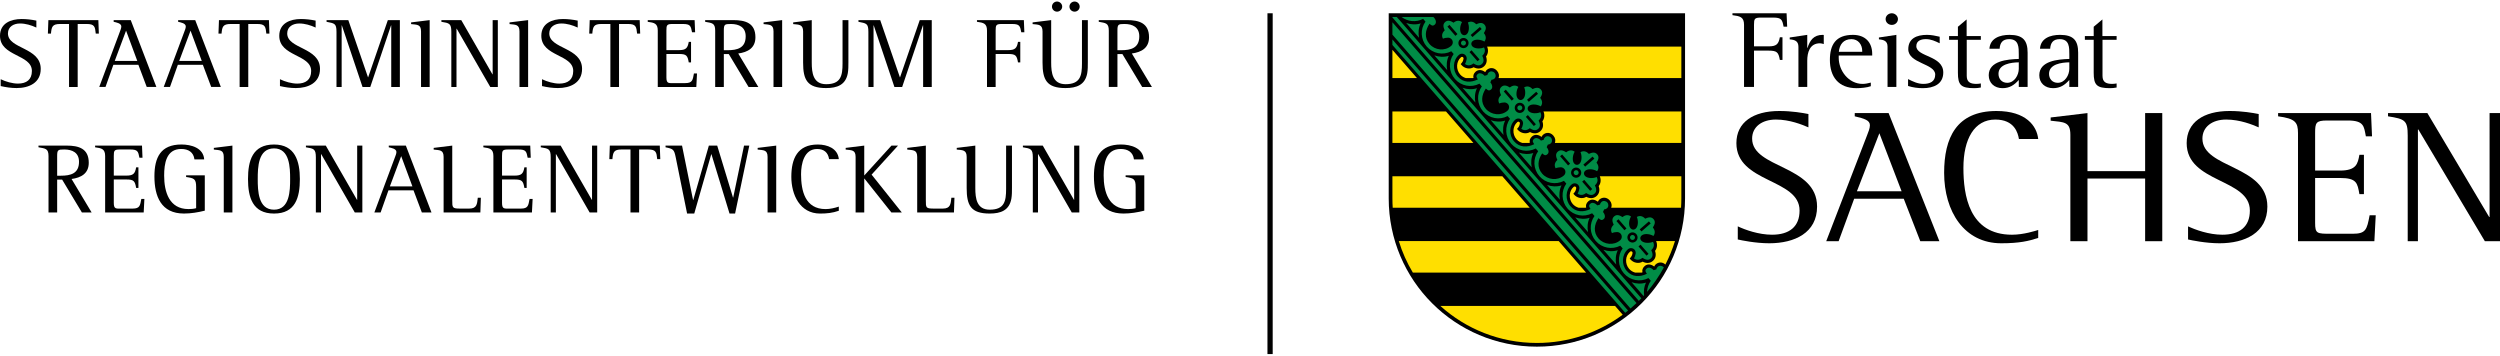
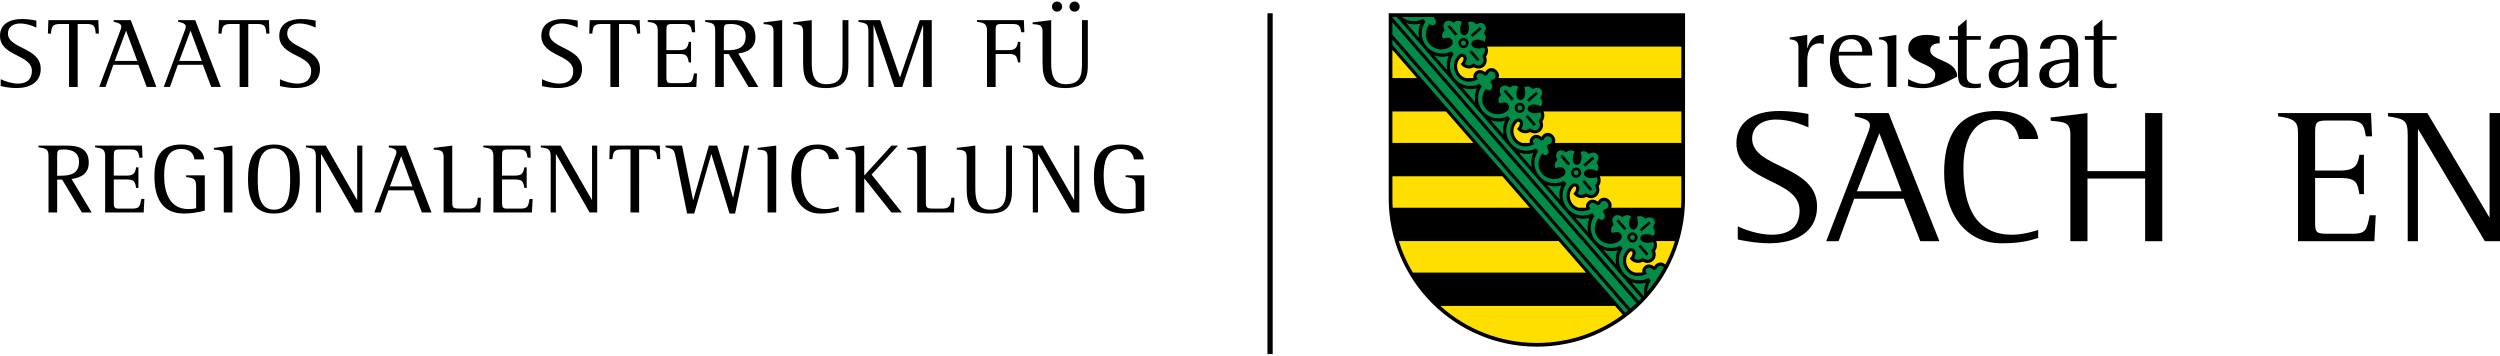
<svg xmlns="http://www.w3.org/2000/svg" id="Ebene_1" x="0px" y="0px" width="232" height="33" viewBox="0 0 358.932 50.614" style="enable-background:new 0 0 358.932 50.614;" xml:space="preserve">
  <style type="text/css">	.st0{fill-rule:evenodd;clip-rule:evenodd;}	.st1{fill-rule:evenodd;clip-rule:evenodd;fill:#FFDF00;}	.st2{fill-rule:evenodd;clip-rule:evenodd;fill:#008C46;}	.st3{fill:none;stroke:#000000;stroke-width:0.751;}</style>
  <g>
-     <path d="M256.075,3.607c-0.196-1.006-0.292-1.304-1.512-1.304h-1.728c-0.94,0-1.008,0.187-1.008,1.036v3.096h2.091   c1.119,0,1.433-0.3,1.619-1.305h0.378v3.253h-0.378c-0.202-1.085-0.383-1.335-1.619-1.335h-2.091v5.216h-1.431V3.339   c0-1.131-0.591-1.241-1.662-1.384V1.686h7.77l0.084,1.921H256.075L256.075,3.607z" />
    <path d="M261.299,5.994c-1.48,0-1.827,1.337-1.827,2.5v3.771h-1.267V6.512c0-0.831-0.494-1.02-1.251-1.083V5.162l2.518-0.377v1.87   h0.036c0.342-1.068,0.872-1.87,2.187-1.87c0.049,0,0.099,0,0.148,0.016v1.304C261.662,6.057,261.48,5.994,261.299,5.994   L261.299,5.994z" />
    <path d="M267.363,7.079c0-0.88-0.56-1.681-1.546-1.681c-1.169,0-1.713,0.801-1.809,1.822h3.355V7.079L267.363,7.079z    M263.991,7.756v0.329c0,1.823,1.399,3.74,3.438,3.74c0.396,0,0.795-0.095,1.169-0.188v0.519c-0.542,0.204-1.462,0.283-2.039,0.283   c-2.633,0-3.836-1.667-3.836-4.056c0-2.184,0.84-3.598,3.308-3.598c1.761,0,2.767,1.069,2.767,2.734v0.237H263.991L263.991,7.756z" />
    <path d="M270.999,12.265V6.468c0-0.802-0.528-0.976-1.238-1.038V5.162l2.506-0.377v7.48H270.999L270.999,12.265z" />
-     <path d="M276.068,12.438c-0.725,0-1.432-0.094-2.123-0.315v-0.989c0.691,0.345,1.382,0.69,2.188,0.69   c0.938,0,1.711-0.313,1.711-1.335c0-1.603-3.867-1.571-3.867-3.646c0-1.556,1.218-2.058,2.682-2.058   c0.625,0,1.218,0.125,1.827,0.266v0.943c-0.642-0.313-1.253-0.597-1.991-0.597c-0.691,0-1.364,0.236-1.364,1.006   c0,1.572,3.869,1.32,3.869,3.787C279,11.856,277.616,12.438,276.068,12.438L276.068,12.438z" />
+     <path d="M276.068,12.438c-0.725,0-1.432-0.094-2.123-0.315v-0.989c0.691,0.345,1.382,0.69,2.188,0.69   c0.938,0,1.711-0.313,1.711-1.335c0-1.603-3.867-1.571-3.867-3.646c0-1.556,1.218-2.058,2.682-2.058   c0.625,0,1.218,0.125,1.827,0.266v0.943c-0.691,0-1.364,0.236-1.364,1.006   c0,1.572,3.869,1.32,3.869,3.787C279,11.856,277.616,12.438,276.068,12.438L276.068,12.438z" />
    <path d="M283.455,12.438c-1.923,0-2.352-0.456-2.352-2.217V5.49h-1.268V4.957h1.268V3.622l1.252-1.053v2.388h2.04V5.49h-2.025   v5.187c0,0.911,0.542,1.147,1.398,1.147c0.213,0,0.414-0.031,0.627-0.063v0.583C284.084,12.406,283.769,12.438,283.455,12.438   L283.455,12.438z" />
    <path d="M289.842,8.729c-1.12,0.016-2.914,0.252-2.914,1.651c0,0.706,0.461,1.288,1.252,1.288c1.053,0,1.662-1.131,1.662-2.012   V8.729L289.842,8.729z M289.842,12.265v-1.006c-0.643,0.723-1.302,1.179-2.338,1.179c-1.154,0-1.977-0.738-1.977-1.855   c0-2.074,2.704-2.293,4.315-2.34V7.63c0-1.021,0.033-2.231-1.383-2.231c-0.955,0-1.315,0.549-1.367,1.381h-1.465   c0.102-1.508,1.484-1.995,2.885-1.995c1.923,0,2.598,0.802,2.598,2.561v4.919H289.842L289.842,12.265z" />
    <path d="M297.098,8.729c-1.12,0.016-2.913,0.252-2.913,1.651c0,0.706,0.461,1.288,1.251,1.288c1.053,0,1.662-1.131,1.662-2.012   V8.729L297.098,8.729z M297.098,12.265v-1.006c-0.64,0.723-1.3,1.179-2.338,1.179c-1.154,0-1.974-0.738-1.974-1.855   c0-2.074,2.701-2.293,4.312-2.34V7.63c0-1.021,0.033-2.231-1.386-2.231c-0.952,0-1.312,0.549-1.363,1.381h-1.463   c0.096-1.508,1.478-1.995,2.879-1.995c1.926,0,2.601,0.802,2.601,2.561v4.919H297.098L297.098,12.265z" />
    <path d="M302.951,12.438c-1.926,0-2.353-0.456-2.353-2.217V5.49h-1.268V4.957h1.268V3.622l1.25-1.053v2.388h2.04V5.49h-2.026v5.187   c0,0.911,0.547,1.147,1.398,1.147c0.221,0,0.414-0.031,0.628-0.063v0.583C303.575,12.406,303.26,12.438,302.951,12.438   L302.951,12.438z" />
    <path d="M259.639,18.065c-0.878-0.381-2.685-1.121-4.663-1.121c-2.035,0-3.419,1.066-3.419,2.733c0,4.317,9.325,3.771,9.325,9.761   c0,3.768-3.222,5.269-6.865,5.269c-1.979,0-4.042-0.434-4.52-0.546v-1.883c1.043,0.493,2.993,1.201,4.916,1.201   c2.485,0,3.955-1.147,3.955-3.472c0-4.62-9.07-3.937-9.07-9.674c0-2.978,2.4-4.617,6.16-4.617c1.836,0,3.362,0.273,4.181,0.436   V18.065L259.639,18.065z" />
    <path d="M266.602,27.243h6.416l-3.193-8.332L266.602,27.243L266.602,27.243z M268.047,19.239c0.195-0.492,0.421-1.037,0.421-1.475   c0-0.711-0.762-0.956-2.177-1.284v-0.465h4.862l7.289,18.395h-2.741l-2.374-6.098h-7.119l-2.234,6.098h-1.779L268.047,19.239   L268.047,19.239z" />
    <path d="M292.631,33.943c-1.354,0.438-2.685,0.764-5.312,0.764c-5.313,0-8.194-4.562-8.194-10.113c0-4.971,1.721-8.878,7.518-8.878   c4.263,0,5.789,2.158,5.988,4.017h-2.768c-0.143-0.848-0.624-2.789-3.391-2.789c-2.994,0-4.579,2.76-4.579,6.941   c0,3.877,0.791,9.594,6.979,9.594c1.668,0,3.422-0.575,3.759-0.682V33.943L292.631,33.943z" />
    <path d="M297.248,19.13c0-1.885-0.901-1.804-2.829-2.022v-0.464l5.286-0.629v8.334h8.278v-8.334h2.46v18.393h-2.46v-8.993h-8.278   v8.993h-2.457V19.13L297.248,19.13z" />
-     <path d="M324.287,18.065c-0.875-0.381-2.683-1.121-4.664-1.121c-2.032,0-3.416,1.066-3.416,2.733c0,4.317,9.325,3.771,9.325,9.761   c0,3.768-3.222,5.269-6.865,5.269c-1.981,0-4.043-0.434-4.522-0.546v-1.883c1.045,0.493,2.993,1.201,4.916,1.201   c2.489,0,3.958-1.147,3.958-3.472c0-4.62-9.073-3.937-9.073-9.674c0-2.978,2.402-4.617,6.161-4.617c1.835,0,3.361,0.273,4.18,0.436   V18.065L324.287,18.065z" />
    <path d="M329.93,18.885c0-1.558-0.396-2.077-2.856-2.405v-0.465h13.34l0.144,3.334h-0.884c-0.279-1.421-0.249-2.268-2.595-2.268   h-2.969c-1.611,0-1.722,0.329-1.722,1.804v5.382h3.587c2.344,0,2.539-0.983,2.771-2.267h0.649v5.652h-0.649   c-0.282-1.582-0.373-2.319-2.771-2.319h-3.587v6.426c0,1.582,0.25,1.582,2.316,1.582h3.053c1.917,0,2.062-0.571,2.455-2.651h0.878   l-0.196,3.72H329.93V18.885L329.93,18.885z" />
    <path d="M345.682,19.24c0-2.186-0.401-2.377-2.827-2.76v-0.464h5.65l8.874,14.922h0.057V16.016h1.496v18.393h-2.175l-9.552-16.043   h-0.057v16.043h-1.466V19.24L345.682,19.24z" />
-     <path d="M271.615,3.356c-0.486,0-0.891-0.358-0.891-0.836c0-0.458,0.375-0.807,0.835-0.833h0.109   c0.445,0.027,0.826,0.404,0.826,0.833C272.492,2.984,272.1,3.356,271.615,3.356L271.615,3.356z" />
    <path class="st0" d="M220.654,49.55c-11.748,0-21.273-9.525-21.273-21.276V1.685h42.546v26.589   C241.927,40.025,232.404,49.55,220.654,49.55L220.654,49.55z" />
    <path class="st1" d="M213.507,6.472h27.89v4.52h-26.246c0.126-0.33,0.069-0.718-0.222-1.049c-0.425-0.489-1.036-0.499-1.464-0.13   c-0.087,0.076-0.165,0.179-0.222,0.319c-0.372-0.28-0.92-0.46-1.373-0.07c-0.308,0.272-0.398,0.604-0.317,0.903   c-0.029,0.01-0.059,0.019-0.088,0.027h-1.005c-0.311-0.09-0.602-0.266-0.828-0.527c-0.619-0.712-0.574-1.854,0.131-2.467   c0.092-0.079,0.23-0.069,0.309,0.022c0.043,0.05,0.061,0.118,0.054,0.177c-0.057,0.363-0.17,0.533-0.411,0.786l0.135,0.156   c0.412,0.474,1.179,0.631,1.726,0.295c0.477,0.255,1.031,0.274,1.469-0.106c0.435-0.379,0.492-0.929,0.309-1.44   C213.674,7.498,213.71,6.927,213.507,6.472L213.507,6.472z M221.6,15.779h19.798v4.52h-18.16c0.128-0.33,0.071-0.72-0.22-1.052   c-0.425-0.489-1.038-0.499-1.464-0.13c-0.087,0.077-0.167,0.179-0.22,0.32c-0.374-0.281-0.921-0.461-1.372-0.07   c-0.311,0.271-0.403,0.604-0.32,0.903c-0.032,0.01-0.065,0.021-0.098,0.029h-0.984c-0.316-0.089-0.611-0.266-0.838-0.531   c-0.618-0.71-0.575-1.852,0.132-2.465c0.09-0.08,0.228-0.07,0.309,0.021c0.042,0.049,0.06,0.117,0.053,0.176   c-0.056,0.364-0.17,0.535-0.414,0.788l0.136,0.155c0.414,0.475,1.178,0.631,1.726,0.295c0.479,0.254,1.032,0.273,1.468-0.106   c0.437-0.379,0.494-0.93,0.31-1.439C221.763,16.803,221.799,16.234,221.6,15.779L221.6,15.779z M229.688,25.087h11.709v3.187   c0,0.451-0.016,0.893-0.045,1.333h-10.028c0.129-0.332,0.072-0.721-0.217-1.056c-0.426-0.489-1.04-0.501-1.467-0.131   c-0.087,0.076-0.166,0.18-0.221,0.319c-0.37-0.278-0.921-0.462-1.369-0.07c-0.313,0.271-0.405,0.605-0.321,0.903   c-0.039,0.012-0.072,0.024-0.111,0.035h-0.96c-0.321-0.088-0.617-0.269-0.853-0.534c-0.616-0.711-0.571-1.854,0.133-2.466   c0.093-0.079,0.232-0.069,0.31,0.022c0.044,0.05,0.062,0.116,0.054,0.176c-0.057,0.363-0.171,0.532-0.411,0.787l0.135,0.157   c0.411,0.47,1.178,0.629,1.723,0.292c0.482,0.254,1.035,0.274,1.47-0.105c0.435-0.379,0.495-0.931,0.31-1.439   C229.849,26.106,229.886,25.541,229.688,25.087L229.688,25.087z M237.777,34.393h2.703c-0.362,1.169-0.821,2.295-1.374,3.369   c-0.42-0.398-0.98-0.38-1.376-0.038c-0.088,0.075-0.168,0.177-0.223,0.32c-0.37-0.282-0.92-0.462-1.37-0.068   c-0.312,0.269-0.403,0.6-0.321,0.899c-0.039,0.014-0.078,0.027-0.118,0.039h-0.941c-0.324-0.089-0.627-0.269-0.861-0.539   c-0.618-0.711-0.574-1.851,0.131-2.465c0.091-0.081,0.229-0.068,0.31,0.022c0.042,0.05,0.063,0.117,0.054,0.178   c-0.057,0.363-0.171,0.532-0.411,0.784l0.135,0.157c0.411,0.474,1.178,0.629,1.724,0.294c0.48,0.255,1.032,0.274,1.47-0.105   c0.436-0.378,0.495-0.928,0.31-1.44C237.936,35.411,237.976,34.848,237.777,34.393L237.777,34.393z M199.911,10.992V6.93   l3.532,4.062H199.911L199.911,10.992z M199.911,20.299v-4.52h7.692l3.933,4.52H199.911L199.911,20.299z M199.956,29.607   c-0.029-0.44-0.044-0.882-0.044-1.333v-3.187h15.783l3.93,4.52H199.956L199.956,29.607z M231.875,43.699l1.1,1.266   c-3.445,2.549-7.708,4.054-12.321,4.054c-5.332,0-10.194-2.013-13.867-5.32H231.875L231.875,43.699z M202.844,38.914   c-0.843-1.408-1.522-2.922-2.014-4.521h22.958l3.927,4.521H202.844L202.844,38.914z" />
    <path class="st2" d="M215.868,19.155c-0.141-0.7-0.072-1.437,0.233-2.061c-0.662,0.215-1.403,0.178-2.073-0.06L215.868,19.155   L215.868,19.155z M207.783,9.852c-0.144-0.7-0.076-1.437,0.228-2.061c-0.658,0.214-1.399,0.179-2.073-0.06L207.783,9.852   L207.783,9.852z M211.827,14.503c-0.143-0.7-0.075-1.438,0.227-2.06c-0.658,0.213-1.397,0.178-2.072-0.06L211.827,14.503   L211.827,14.503z M219.914,23.806c-0.144-0.698-0.077-1.436,0.228-2.059c-0.659,0.214-1.398,0.178-2.073-0.062L219.914,23.806   L219.914,23.806z M223.957,28.458c-0.141-0.698-0.074-1.439,0.23-2.06c-0.659,0.214-1.4,0.179-2.073-0.06L223.957,28.458   L223.957,28.458z M228.002,33.111c-0.144-0.7-0.075-1.438,0.229-2.06c-0.661,0.214-1.399,0.176-2.073-0.061L228.002,33.111   L228.002,33.111z M232.046,37.763c-0.142-0.701-0.075-1.439,0.228-2.063c-0.66,0.217-1.4,0.18-2.073-0.058L232.046,37.763   L232.046,37.763z M235.964,42.272l0.085-0.094c-0.085-0.627,0-1.27,0.269-1.825c-0.659,0.214-1.4,0.18-2.073-0.057L235.964,42.272   L235.964,42.272z M203.736,5.2c-0.139-0.701-0.074-1.437,0.231-2.061c-0.662,0.214-1.399,0.178-2.073-0.06L203.736,5.2L203.736,5.2   z M233.745,44.366l-33.833-38.92v0.791l33.426,38.453C233.476,44.584,233.61,44.474,233.745,44.366L233.745,44.366z M199.911,4.753   l34.184,39.32c0.294-0.251,0.586-0.512,0.865-0.78L199.911,2.975V4.753L199.911,4.753z M224.715,30.021L200.544,2.218h-0.633v0.066   l35.376,40.694c0.123-0.124,0.245-0.249,0.365-0.373L224.715,30.021L224.715,30.021z M238.878,38.187   c-0.009-0.013-0.018-0.025-0.027-0.036c-0.205-0.234-0.59-0.289-0.823-0.084c-0.126,0.11-0.2,0.239-0.216,0.388l-0.4,0.115   c-0.298-0.343-0.724-0.475-0.977-0.255c-0.333,0.291-0.171,0.491,0.012,0.773c-0.993,0.486-2.1,0.5-2.894-0.414   c-0.771-0.886-0.735-2.318,0.176-3.108c0.278-0.243,0.705-0.214,0.952,0.068c0.126,0.148,0.183,0.35,0.159,0.533   c-0.036,0.244-0.12,0.501-0.252,0.709c0.417,0.312,0.857,0.222,1.22-0.082c0.37,0.237,0.807,0.445,1.201,0.104   c0.396-0.344,0.247-0.807,0.066-1.205c0.353-0.32,0.503-0.743,0.252-1.195c-0.492,0.219-1.242,0.205-1.597-0.088   c-0.326-0.263-0.299-0.675,0.067-0.888c0.395-0.238,1.134-0.144,1.589,0.139c0.309-0.415,0.219-0.853-0.083-1.221   c0.236-0.365,0.446-0.801,0.102-1.199c-0.345-0.396-0.805-0.248-1.204-0.065c-0.32-0.351-0.741-0.504-1.196-0.25   c0.217,0.487,0.209,1.232-0.081,1.591c-0.261,0.334-0.676,0.3-0.889-0.057c-0.243-0.395-0.15-1.14,0.135-1.594   c-0.414-0.311-0.854-0.221-1.22,0.083c-0.369-0.236-0.805-0.446-1.202-0.104c-0.392,0.344-0.247,0.807-0.065,1.202   c-0.351,0.319-0.501,0.743-0.251,1.199c0.225-0.101,0.493-0.148,0.739-0.151c0.184,0.002,0.374,0.084,0.506,0.233   c0.243,0.282,0.213,0.707-0.066,0.95c-0.91,0.793-2.332,0.631-3.104-0.256c-0.793-0.914-0.625-2.007-0.007-2.925   c0.253,0.221,0.431,0.411,0.764,0.122c0.253-0.221,0.181-0.661-0.117-1.006l0.171-0.379c0.149,0.004,0.288-0.05,0.415-0.158   c0.235-0.207,0.235-0.593,0.03-0.83c-0.205-0.233-0.586-0.289-0.823-0.084c-0.126,0.112-0.2,0.242-0.215,0.388l-0.402,0.119   c-0.298-0.344-0.723-0.476-0.975-0.256c-0.334,0.288-0.17,0.49,0.012,0.771c-0.996,0.485-2.1,0.499-2.895-0.414   c-0.771-0.887-0.732-2.317,0.177-3.106c0.281-0.244,0.705-0.214,0.95,0.065c0.129,0.151,0.184,0.351,0.16,0.533   c-0.038,0.242-0.12,0.501-0.252,0.71c0.417,0.311,0.858,0.221,1.222-0.083c0.367,0.236,0.805,0.446,1.201,0.104   c0.394-0.343,0.247-0.806,0.064-1.202c0.351-0.319,0.503-0.744,0.252-1.197c-0.49,0.218-1.243,0.206-1.597-0.087   c-0.326-0.264-0.299-0.677,0.066-0.888c0.396-0.238,1.135-0.144,1.59,0.14c0.31-0.416,0.219-0.856-0.083-1.22   c0.234-0.369,0.446-0.806,0.102-1.201c-0.343-0.396-0.806-0.248-1.202-0.064c-0.32-0.353-0.745-0.504-1.198-0.253   c0.216,0.488,0.207,1.235-0.083,1.594c-0.259,0.332-0.672,0.3-0.887-0.058c-0.242-0.394-0.147-1.138,0.135-1.595   c-0.413-0.31-0.854-0.221-1.22,0.082c-0.367-0.234-0.805-0.445-1.198-0.102c-0.398,0.345-0.249,0.806-0.067,1.203   c-0.352,0.32-0.502,0.743-0.253,1.197c0.225-0.1,0.494-0.146,0.738-0.15c0.185,0.004,0.375,0.086,0.507,0.235   c0.243,0.28,0.213,0.706-0.067,0.95c-0.909,0.789-2.331,0.628-3.101-0.259c-0.796-0.913-0.624-2.007-0.006-2.924   c0.252,0.22,0.428,0.411,0.76,0.121c0.253-0.221,0.184-0.66-0.116-1.003l0.171-0.382c0.15,0.005,0.288-0.049,0.414-0.158   c0.235-0.205,0.235-0.592,0.03-0.828c-0.204-0.236-0.585-0.289-0.822-0.084c-0.126,0.109-0.198,0.241-0.215,0.389l-0.402,0.115   c-0.297-0.343-0.724-0.475-0.976-0.255c-0.335,0.29-0.17,0.49,0.012,0.772c-0.993,0.485-2.101,0.5-2.894-0.415   c-0.769-0.885-0.732-2.317,0.176-3.107c0.28-0.244,0.708-0.214,0.95,0.067c0.129,0.149,0.185,0.35,0.163,0.535   c-0.039,0.241-0.12,0.5-0.252,0.708c0.415,0.312,0.855,0.221,1.219-0.083c0.368,0.236,0.806,0.447,1.202,0.103   c0.396-0.343,0.247-0.806,0.064-1.203c0.351-0.319,0.504-0.743,0.252-1.196c-0.49,0.217-1.24,0.206-1.599-0.088   c-0.322-0.263-0.297-0.677,0.068-0.887c0.396-0.238,1.137-0.143,1.588,0.139c0.312-0.414,0.222-0.855-0.081-1.22   c0.236-0.367,0.446-0.806,0.104-1.2c-0.344-0.396-0.807-0.248-1.205-0.065c-0.319-0.353-0.742-0.504-1.197-0.252   c0.218,0.488,0.208,1.234-0.082,1.593c-0.261,0.332-0.672,0.3-0.888-0.057c-0.243-0.394-0.149-1.139,0.135-1.593   c-0.414-0.313-0.854-0.223-1.22,0.082c-0.367-0.237-0.802-0.447-1.2-0.104c-0.396,0.344-0.249,0.807-0.066,1.204   c-0.351,0.319-0.502,0.741-0.251,1.196c0.224-0.101,0.494-0.146,0.736-0.15c0.186,0.003,0.378,0.084,0.508,0.235   c0.243,0.28,0.215,0.705-0.067,0.949c-0.908,0.79-2.33,0.628-3.101-0.257c-0.795-0.914-0.625-2.008-0.006-2.925   c0.252,0.221,0.426,0.41,0.762,0.12c0.252-0.219,0.182-0.66-0.117-1.003l0.17-0.38c0.15,0.004,0.289-0.049,0.415-0.16   c0.235-0.205,0.235-0.591,0.03-0.827c-0.206-0.236-0.586-0.29-0.825-0.084c-0.126,0.11-0.195,0.24-0.213,0.388l-0.402,0.116   c-0.295-0.343-0.724-0.475-0.977-0.255c-0.332,0.29-0.169,0.49,0.014,0.772c-0.996,0.485-2.1,0.499-2.895-0.415   c-0.769-0.886-0.733-2.317,0.177-3.107c0.281-0.244,0.705-0.214,0.95,0.067c0.129,0.149,0.186,0.35,0.16,0.534   c-0.036,0.242-0.12,0.5-0.249,0.708c0.413,0.313,0.852,0.223,1.218-0.082c0.369,0.236,0.806,0.447,1.2,0.102   c0.396-0.343,0.249-0.805,0.065-1.202c0.354-0.32,0.505-0.742,0.252-1.197c-0.489,0.218-1.239,0.207-1.598-0.087   c-0.321-0.263-0.297-0.676,0.069-0.887c0.395-0.238,1.134-0.144,1.587,0.138c0.312-0.413,0.225-0.854-0.081-1.219   c0.237-0.368,0.444-0.805,0.102-1.201c-0.343-0.394-0.805-0.247-1.201-0.065c-0.32-0.351-0.746-0.502-1.197-0.251   c0.216,0.488,0.205,1.234-0.084,1.592c-0.258,0.334-0.672,0.302-0.888-0.056c-0.242-0.394-0.147-1.14,0.136-1.594   c-0.417-0.313-0.855-0.222-1.219,0.082c-0.369-0.236-0.806-0.447-1.202-0.102c-0.394,0.343-0.249,0.806-0.065,1.202   c-0.35,0.32-0.504,0.743-0.251,1.196c0.225-0.1,0.493-0.146,0.736-0.149c0.186,0.003,0.377,0.085,0.507,0.234   c0.245,0.281,0.215,0.706-0.067,0.95c-0.909,0.791-2.331,0.629-3.101-0.258c-0.794-0.914-0.625-2.007-0.007-2.924   c0.252,0.22,0.427,0.41,0.762,0.12c0.252-0.22,0.208-0.714-0.212-1.089h-4.564c0.883,0.677,2.086,0.797,3.096,0.27l0.17,0.195   l0.172,0.196c-0.779,1.089-0.71,2.567,0.177,3.586c0.886,1.02,2.34,1.293,3.526,0.676l0.17,0.194l0.168,0.195   c-0.778,1.089-0.708,2.568,0.18,3.587c0.885,1.02,2.338,1.294,3.526,0.675l0.17,0.195l0.169,0.195   c-0.776,1.089-0.708,2.567,0.176,3.587c0.889,1.021,2.343,1.294,3.531,0.675l0.168,0.196l0.169,0.194   c-0.778,1.09-0.709,2.567,0.179,3.587c0.885,1.021,2.338,1.293,3.525,0.676l0.171,0.194l0.169,0.196   c-0.778,1.088-0.709,2.567,0.177,3.586c0.888,1.02,2.343,1.294,3.528,0.676l0.168,0.194l0.169,0.196   c-0.775,1.087-0.707,2.564,0.179,3.586c0.887,1.02,2.34,1.291,3.528,0.676l0.17,0.195l0.169,0.193   c-0.778,1.089-0.708,2.566,0.177,3.587c0.887,1.021,2.34,1.292,3.525,0.677l0.171,0.195l0.171,0.195   c-0.778,1.087-0.709,2.565,0.177,3.586c0.887,1.021,2.342,1.292,3.528,0.675l0.168,0.197l0.168,0.193   c-0.342,0.479-0.519,1.036-0.535,1.596C237.389,40.613,238.198,39.438,238.878,38.187L238.878,38.187z M232.074,31.514l0.294-0.257   l1.149,1.326l-0.293,0.253L232.074,31.514L232.074,31.514z M236.394,36.484l0.295-0.255l-1.15-1.323l-0.293,0.254L236.394,36.484   L236.394,36.484z M234.147,33.604c0.148-0.131,0.373-0.116,0.502,0.033c0.129,0.15,0.114,0.375-0.033,0.504   c-0.15,0.131-0.375,0.113-0.502-0.035C233.982,33.956,233.997,33.731,234.147,33.604L234.147,33.604z M233.9,33.322   c0.304-0.264,0.766-0.232,1.03,0.07c0.266,0.305,0.234,0.767-0.072,1.03c-0.303,0.265-0.763,0.233-1.029-0.073   C233.565,34.047,233.597,33.585,233.9,33.322L233.9,33.322z M228.906,22.556l-0.255-0.295l-1.322,1.149l0.254,0.295L228.906,22.556   L228.906,22.556z M228.305,27.181l0.296-0.257l-1.15-1.322l-0.293,0.256L228.305,27.181L228.305,27.181z M223.987,22.211   l0.293-0.254l1.147,1.321l-0.291,0.255L223.987,22.211L223.987,22.211z M226.528,24.837c0.147-0.129,0.164-0.355,0.035-0.504   c-0.131-0.148-0.354-0.164-0.504-0.035c-0.15,0.13-0.165,0.354-0.036,0.504C226.153,24.951,226.378,24.966,226.528,24.837   L226.528,24.837z M226.771,25.119c0.305-0.265,0.339-0.726,0.074-1.029c-0.266-0.306-0.728-0.338-1.031-0.073   c-0.303,0.265-0.336,0.726-0.072,1.03C226.003,25.35,226.466,25.383,226.771,25.119L226.771,25.119z M220.562,12.957l0.255,0.293   l-1.323,1.15l-0.255-0.294L220.562,12.957L220.562,12.957z M215.898,12.906l0.293-0.255l1.148,1.322l-0.294,0.255L215.898,12.906   L215.898,12.906z M220.22,17.878l0.291-0.256l-1.149-1.322l-0.293,0.256L220.22,17.878L220.22,17.878z M217.97,14.994   c0.15-0.129,0.375-0.113,0.504,0.035c0.13,0.149,0.114,0.375-0.036,0.504c-0.147,0.13-0.375,0.114-0.504-0.035   C217.805,15.35,217.82,15.123,217.97,14.994L217.97,14.994z M217.725,14.714c0.303-0.264,0.764-0.232,1.031,0.072   c0.264,0.304,0.231,0.765-0.074,1.03c-0.304,0.264-0.765,0.232-1.029-0.072C217.39,15.439,217.422,14.977,217.725,14.714   L217.725,14.714z M212.729,3.947l-0.255-0.294l-1.322,1.15l0.255,0.294L212.729,3.947L212.729,3.947z M212.13,8.574l0.293-0.256   l-1.148-1.322l-0.295,0.256L212.13,8.574L212.13,8.574z M207.81,3.603l0.294-0.256l1.149,1.322l-0.294,0.257L207.81,3.603   L207.81,3.603z M210.351,6.229c0.149-0.129,0.164-0.354,0.035-0.504c-0.13-0.149-0.354-0.164-0.505-0.035   c-0.148,0.13-0.163,0.355-0.034,0.504C209.976,6.344,210.201,6.359,210.351,6.229L210.351,6.229z M210.595,6.511   c0.305-0.264,0.336-0.726,0.073-1.029c-0.263-0.304-0.725-0.337-1.028-0.072c-0.305,0.264-0.338,0.726-0.074,1.029   C209.83,6.742,210.292,6.776,210.595,6.511L210.595,6.511z M236.739,31.565l0.255,0.293l-1.323,1.149l-0.255-0.293L236.739,31.565   L236.739,31.565z" />
    <path class="st0" d="M5.848,9.67c0-3.124-4.707-2.838-4.707-5.092c0-0.984,0.842-1.426,1.726-1.426   c0.813,0,1.612,0.242,2.354,0.585V2.739C4.522,2.596,3.823,2.51,3.11,2.51C1.555,2.51,0,3.123,0,4.921   C0,7.916,4.578,7.559,4.578,9.97c0,1.269-0.798,1.811-1.997,1.811c-0.813,0-1.74-0.271-2.482-0.628v0.984   c0.742,0.171,1.526,0.285,2.282,0.285C4.151,12.423,5.848,11.682,5.848,9.67L5.848,9.67z M14.192,4.607l-0.071-1.94H6.946   l-0.071,1.94h0.442c0.086-0.984,0.2-1.384,1.312-1.384h1.284v9.043h1.241V3.223h1.284c1.141,0,1.212,0.385,1.312,1.384H14.192   L14.192,4.607z" />
    <path class="st0" d="M22.451,12.266l-3.68-9.599h-2.453v0.242c0.342,0.086,1.098,0.2,1.098,0.67c0,0.243-0.128,0.542-0.214,0.77   l-2.953,7.916h0.899l1.127-3.181h3.594l1.198,3.181H22.451L22.451,12.266z M19.712,8.529h-3.238l1.626-4.35L19.712,8.529   L19.712,8.529z M31.708,12.266l-3.68-9.599h-2.453v0.242c0.342,0.086,1.098,0.2,1.098,0.67c0,0.243-0.128,0.542-0.214,0.77   l-2.953,7.916h0.899l1.127-3.181h3.594l1.198,3.181H31.708L31.708,12.266z M28.969,8.529h-3.238l1.626-4.35L28.969,8.529   L28.969,8.529z" />
    <path class="st0" d="M38.682,4.607l-0.071-1.94h-7.174l-0.071,1.94h0.442c0.086-0.984,0.2-1.384,1.312-1.384h1.284v9.043h1.241   V3.223h1.284c1.141,0,1.212,0.385,1.312,1.384H38.682L38.682,4.607z M45.943,9.67c0-3.124-4.707-2.838-4.707-5.092   c0-0.984,0.842-1.426,1.726-1.426c0.813,0,1.612,0.242,2.354,0.585V2.739c-0.699-0.143-1.398-0.228-2.111-0.228   c-1.555,0-3.11,0.613-3.11,2.411c0,2.995,4.579,2.639,4.579,5.049c0,1.269-0.799,1.811-1.997,1.811   c-0.813,0-1.74-0.271-2.482-0.628v0.984c0.742,0.171,1.526,0.285,2.282,0.285C44.245,12.423,45.943,11.682,45.943,9.67L45.943,9.67   z" />
-     <path class="st0" d="M57.41,12.266V2.667h-1.726l-2.824,8.202h-0.028l-2.824-8.202h-3.124v0.242   c1.127,0.228,1.426,0.214,1.426,1.441v7.916h0.742V3.423h0.029l2.967,8.843h1.113l2.981-8.843h0.029v8.843H57.41L57.41,12.266z    M61.689,12.266V2.667l-2.667,0.328v0.243c0.842,0.1,1.426,0.014,1.426,1.055v7.973H61.689L61.689,12.266z M71.474,12.266V2.667   h-0.742v7.788h-0.028l-4.479-7.788h-2.853v0.242c1.127,0.186,1.426,0.228,1.426,1.441v7.916h0.742V3.894h0.028l4.821,8.373H71.474   L71.474,12.266z M75.824,12.266V2.667l-2.667,0.328v0.243c0.842,0.1,1.426,0.014,1.426,1.055v7.973H75.824L75.824,12.266z" />
    <path class="st0" d="M83.569,9.67c0-3.124-4.707-2.838-4.707-5.092c0-0.984,0.842-1.426,1.726-1.426   c0.813,0,1.612,0.242,2.354,0.585V2.739C82.242,2.596,81.543,2.51,80.83,2.51c-1.555,0-3.11,0.613-3.11,2.411   c0,2.995,4.579,2.639,4.579,5.049c0,1.269-0.799,1.811-1.997,1.811c-0.813,0-1.74-0.271-2.482-0.628v0.984   c0.742,0.171,1.526,0.285,2.282,0.285C81.871,12.423,83.569,11.682,83.569,9.67L83.569,9.67z M91.913,4.607l-0.071-1.94h-7.174   l-0.071,1.94h0.442c0.086-0.984,0.2-1.384,1.312-1.384h1.284v9.043h1.241V3.223h1.284c1.141,0,1.212,0.385,1.312,1.384H91.913   L91.913,4.607z" />
    <path class="st0" d="M100.071,10.327h-0.442c-0.171,0.913-0.185,1.384-1.241,1.384h-1.54c-0.842,0-1.17,0.114-1.17-0.827V7.531   h1.811c1.07,0,1.227,0.228,1.398,1.212h0.328V5.791h-0.328c-0.157,0.913-0.428,1.184-1.398,1.184h-1.811v-2.81   c0-0.77,0.057-0.941,0.87-0.941h1.498c1.055,0,1.141,0.271,1.312,1.184H99.8l-0.071-1.74h-6.732v0.242   c0.927,0.128,1.441,0.228,1.441,1.255v8.102h5.534L100.071,10.327L100.071,10.327z M108.872,12.266L105.99,7.46   c1.369-0.185,2.468-0.785,2.468-2.325c0-2.04-1.426-2.468-3.181-2.468h-4.037v0.242c0.984,0.186,1.441,0.157,1.441,1.27v8.087   h1.241V7.545h0.713l2.838,4.721H108.872L108.872,12.266z M107.06,4.992c0,1.683-1.198,1.997-2.61,1.997h-0.528v-2.81   c0-0.899,0.114-0.956,1.013-0.956C106.104,3.223,107.06,3.68,107.06,4.992L107.06,4.992z" />
    <path class="st0" d="M112.295,12.266V2.667l-2.667,0.328v0.243c0.842,0.1,1.426,0.014,1.426,1.055v7.973H112.295L112.295,12.266z    M121.808,8.715V2.667h-0.842v6.219c0,1.769-0.242,2.981-2.353,2.981c-1.869,0-2.068-1.626-2.068-3.095V2.667l-2.667,0.328v0.243   c0.827,0.086,1.426,0.028,1.426,1.055v4.479c0,2.453,0.585,3.651,3.295,3.651c1.583,0,2.824-0.442,3.124-2.139   C121.808,9.77,121.808,9.243,121.808,8.715L121.808,8.715z M133.775,12.266V2.667h-1.726l-2.824,8.202h-0.028l-2.824-8.202h-3.124   v0.242c1.127,0.228,1.426,0.214,1.426,1.441v7.916h0.742V3.423h0.029l2.967,8.843h1.113l2.981-8.843h0.029v8.843H133.775   L133.775,12.266z" />
    <path class="st0" d="M147.069,4.407l-0.071-1.74h-6.732v0.242c0.927,0.128,1.441,0.228,1.441,1.255v8.102h1.241V7.531h1.811   c1.07,0,1.227,0.228,1.398,1.212h0.328V5.791h-0.328c-0.157,0.913-0.428,1.184-1.398,1.184h-1.811v-2.81   c0-0.77,0.057-0.941,0.87-0.941h1.498c1.055,0,1.141,0.271,1.312,1.184H147.069L147.069,4.407z M155.013,0.727   c0-0.399-0.328-0.727-0.727-0.727s-0.742,0.314-0.742,0.727c0,0.414,0.342,0.727,0.742,0.727S155.013,1.127,155.013,0.727   L155.013,0.727z M152.503,0.727c0-0.399-0.342-0.727-0.742-0.727c-0.399,0-0.728,0.328-0.728,0.727s0.328,0.727,0.728,0.727   C152.161,1.455,152.503,1.127,152.503,0.727L152.503,0.727z M156.183,8.715V2.667h-0.842v6.219c0,1.769-0.242,2.981-2.353,2.981   c-1.869,0-2.068-1.626-2.068-3.095V2.667l-2.667,0.328v0.243c0.827,0.086,1.426,0.028,1.426,1.055v4.479   c0,2.453,0.585,3.651,3.295,3.651c1.583,0,2.824-0.442,3.123-2.139C156.183,9.77,156.183,9.243,156.183,8.715L156.183,8.715z" />
-     <path class="st0" d="M165.383,12.266l-2.881-4.807c1.369-0.185,2.468-0.785,2.468-2.325c0-2.04-1.426-2.468-3.181-2.468h-4.037   v0.242c0.984,0.186,1.441,0.157,1.441,1.27v8.087h1.241V7.545h0.713l2.838,4.721H165.383L165.383,12.266z M163.571,4.992   c0,1.683-1.198,1.997-2.61,1.997h-0.528v-2.81c0-0.899,0.114-0.956,1.013-0.956C162.616,3.223,163.571,3.68,163.571,4.992   L163.571,4.992z" />
    <path d="M13.156,30.283l-2.881-4.807c1.369-0.185,2.468-0.785,2.468-2.325c0-2.04-1.426-2.468-3.181-2.468H5.525v0.242   c0.984,0.186,1.441,0.157,1.441,1.27v8.087h1.241v-4.721h0.713l2.838,4.721H13.156L13.156,30.283z M11.344,23.009   c0,1.683-1.198,1.997-2.61,1.997H8.206v-2.81c0-0.899,0.114-0.956,1.013-0.956C10.389,21.24,11.344,21.697,11.344,23.009   L11.344,23.009z M20.73,28.343h-0.442c-0.171,0.913-0.185,1.384-1.241,1.384h-1.54c-0.842,0-1.17,0.114-1.17-0.827v-3.352h1.811   c1.07,0,1.227,0.228,1.398,1.212h0.328v-2.952h-0.328c-0.157,0.913-0.428,1.184-1.398,1.184h-1.811v-2.81   c0-0.77,0.057-0.941,0.87-0.941h1.498c1.055,0,1.141,0.271,1.312,1.184h0.442l-0.071-1.74h-6.732v0.242   c0.927,0.128,1.441,0.228,1.441,1.255v8.102h5.534L20.73,28.343L20.73,28.343z M29.402,30.026v-5.078H26.72v0.242   c1.127,0.171,1.441,0.243,1.441,1.441v3.038c-0.371,0.1-0.713,0.128-1.098,0.128c-2.781,0-3.495-2.482-3.495-4.807   c0-1.697,0.285-3.823,2.453-3.823c1.013,0,1.769,0.456,1.897,1.498h1.398c-0.114-1.655-1.868-2.14-3.266-2.14   c-2.995,0-3.879,1.869-3.879,4.579c0,2.881,0.97,5.334,4.236,5.334C27.419,30.44,28.418,30.269,29.402,30.026L29.402,30.026z    M33.367,30.283v-9.599L30.7,21.012v0.243c0.842,0.1,1.426,0.014,1.426,1.055v7.973H33.367L33.367,30.283z M43.052,25.491   c0-2.567-0.685-4.964-3.709-4.964c-3.095,0-3.737,2.325-3.737,4.964c0,2.61,0.656,4.949,3.737,4.949   C42.424,30.44,43.052,28.115,43.052,25.491L43.052,25.491z M41.654,25.491c0,1.64-0.043,4.393-2.311,4.393   c-2.282,0-2.339-2.739-2.339-4.393c0-1.669,0.043-4.407,2.339-4.407C41.611,21.083,41.654,23.85,41.654,25.491L41.654,25.491z    M52.023,30.283v-9.599h-0.742v7.788h-0.028l-4.479-7.788h-2.853v0.242c1.127,0.186,1.426,0.228,1.426,1.441v7.916h0.742V21.91   h0.028l4.821,8.373H52.023L52.023,30.283z" />
    <path d="M61.95,30.283l-3.68-9.599h-2.453v0.242c0.342,0.086,1.098,0.2,1.098,0.67c0,0.243-0.128,0.542-0.214,0.77l-2.953,7.916   h0.899l1.127-3.181h3.594l1.198,3.181H61.95L61.95,30.283z M59.212,26.546h-3.238l1.626-4.35L59.212,26.546L59.212,26.546z    M69.039,28.172h-0.442c-0.1,0.899-0.128,1.555-1.227,1.555h-1.269c-1.184,0-1.17-0.114-1.17-1.255v-7.788l-2.667,0.328v0.243   c0.842,0.1,1.426,0.014,1.426,1.055v7.973h5.278L69.039,28.172L69.039,28.172z" />
    <path d="M76.471,28.343h-0.442c-0.171,0.913-0.185,1.384-1.241,1.384h-1.54c-0.842,0-1.17,0.114-1.17-0.827v-3.352h1.811   c1.07,0,1.227,0.228,1.398,1.212h0.328v-2.952h-0.328c-0.157,0.913-0.428,1.184-1.398,1.184h-1.811v-2.81   c0-0.77,0.057-0.941,0.87-0.941h1.498c1.055,0,1.141,0.271,1.312,1.184H76.2l-0.071-1.74h-6.732v0.242   c0.927,0.128,1.441,0.228,1.441,1.255v8.102h5.534L76.471,28.343L76.471,28.343z M85.742,30.283v-9.599H85v7.788h-0.028   l-4.479-7.788H77.64v0.242c1.127,0.186,1.426,0.228,1.426,1.441v7.916h0.742V21.91h0.028l4.821,8.373H85.742L85.742,30.283z" />
    <path d="M94.799,22.624l-0.071-1.94h-7.174l-0.071,1.94h0.442c0.086-0.984,0.2-1.384,1.312-1.384h1.284v9.043h1.241V21.24h1.284   c1.141,0,1.212,0.385,1.312,1.384H94.799L94.799,22.624z M107.579,20.684h-0.756l-1.555,7.46h-0.029l-2.268-7.46h-1.198   L99.534,28.5h-0.029l-1.583-7.816h-2.368v0.242c1.098,0.228,1.227,0.3,1.455,1.412l1.64,8.101h1.027l2.439-8.515h0.029l2.596,8.515   h0.799L107.579,20.684L107.579,20.684z" />
    <path d="M111.444,30.283v-9.599l-2.667,0.328v0.243c0.842,0.1,1.426,0.014,1.426,1.055v7.973H111.444L111.444,30.283z    M120.43,30.041v-0.599c-0.585,0.2-1.284,0.357-1.897,0.357c-2.938,0-3.523-2.61-3.523-5.006c0-1.484,0.428-3.623,2.311-3.623   c0.97,0,1.569,0.499,1.712,1.455h1.398c-0.157-1.555-1.655-2.097-3.024-2.097c-2.924,0-3.794,2.04-3.794,4.636   c0,2.553,1.212,5.277,4.136,5.277C118.718,30.44,119.517,30.355,120.43,30.041L120.43,30.041z" />
    <path d="M129.473,30.283l-4.336-5.434l3.794-4.165h-0.941l-3.908,4.293v-4.293l-2.667,0.328v0.243   c0.842,0.1,1.426,0.014,1.426,1.055v7.973h1.241v-4.864h0.028l3.866,4.864H129.473L129.473,30.283z M137.033,28.172h-0.442   c-0.1,0.899-0.128,1.555-1.227,1.555h-1.269c-1.184,0-1.17-0.114-1.17-1.255v-7.788l-2.667,0.328v0.243   c0.842,0.1,1.426,0.014,1.426,1.055v7.973h5.278L137.033,28.172L137.033,28.172z" />
    <path d="M145.291,26.732v-6.048h-0.842v6.219c0,1.769-0.242,2.981-2.353,2.981c-1.869,0-2.068-1.626-2.068-3.095v-6.105   l-2.667,0.328v0.243c0.827,0.086,1.426,0.028,1.426,1.055v4.479c0,2.453,0.585,3.651,3.295,3.651c1.583,0,2.824-0.442,3.124-2.139   C145.291,27.787,145.291,27.259,145.291,26.732L145.291,26.732z M154.961,30.283v-9.599h-0.742v7.788h-0.028l-4.479-7.788h-2.853   v0.242c1.127,0.186,1.426,0.228,1.426,1.441v7.916h0.742V21.91h0.028l4.821,8.373H154.961L154.961,30.283z" />
    <path d="M164.29,30.026v-5.078h-2.682v0.242c1.127,0.171,1.441,0.243,1.441,1.441v3.038c-0.371,0.1-0.713,0.128-1.098,0.128   c-2.781,0-3.495-2.482-3.495-4.807c0-1.697,0.285-3.823,2.453-3.823c1.013,0,1.769,0.456,1.897,1.498h1.398   c-0.114-1.655-1.868-2.14-3.266-2.14c-2.995,0-3.88,1.869-3.88,4.579c0,2.881,0.97,5.334,4.236,5.334   C162.307,30.44,163.305,30.269,164.29,30.026L164.29,30.026z" />
    <line class="st3" x1="182.348" y1="1.685" x2="182.348" y2="50.614" />
  </g>
</svg>